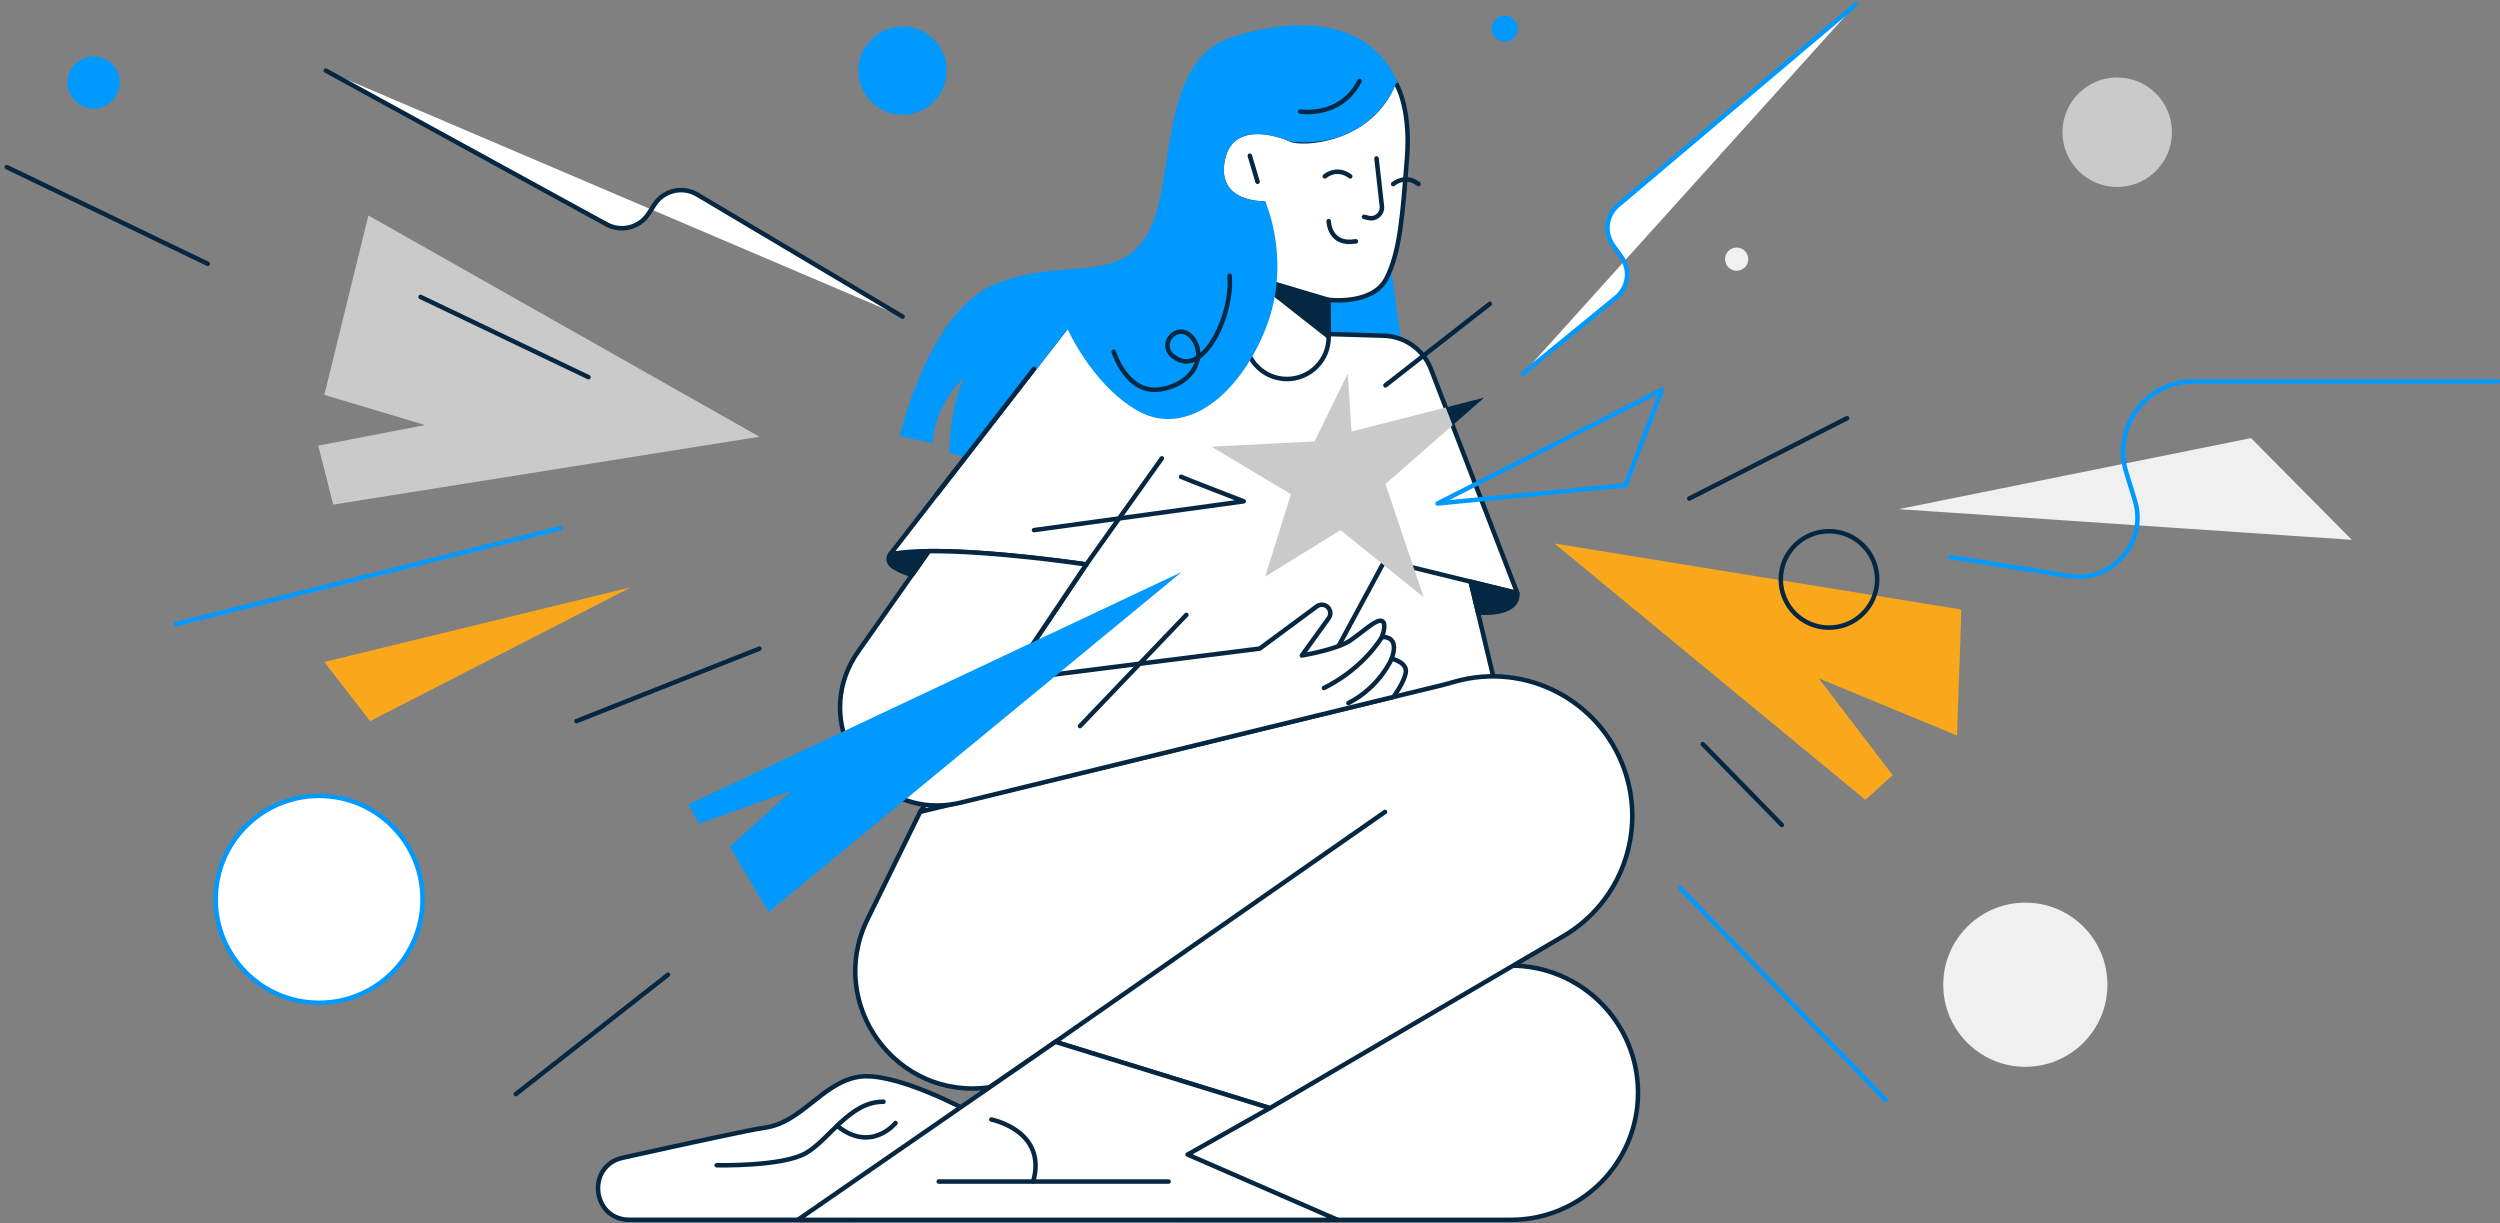
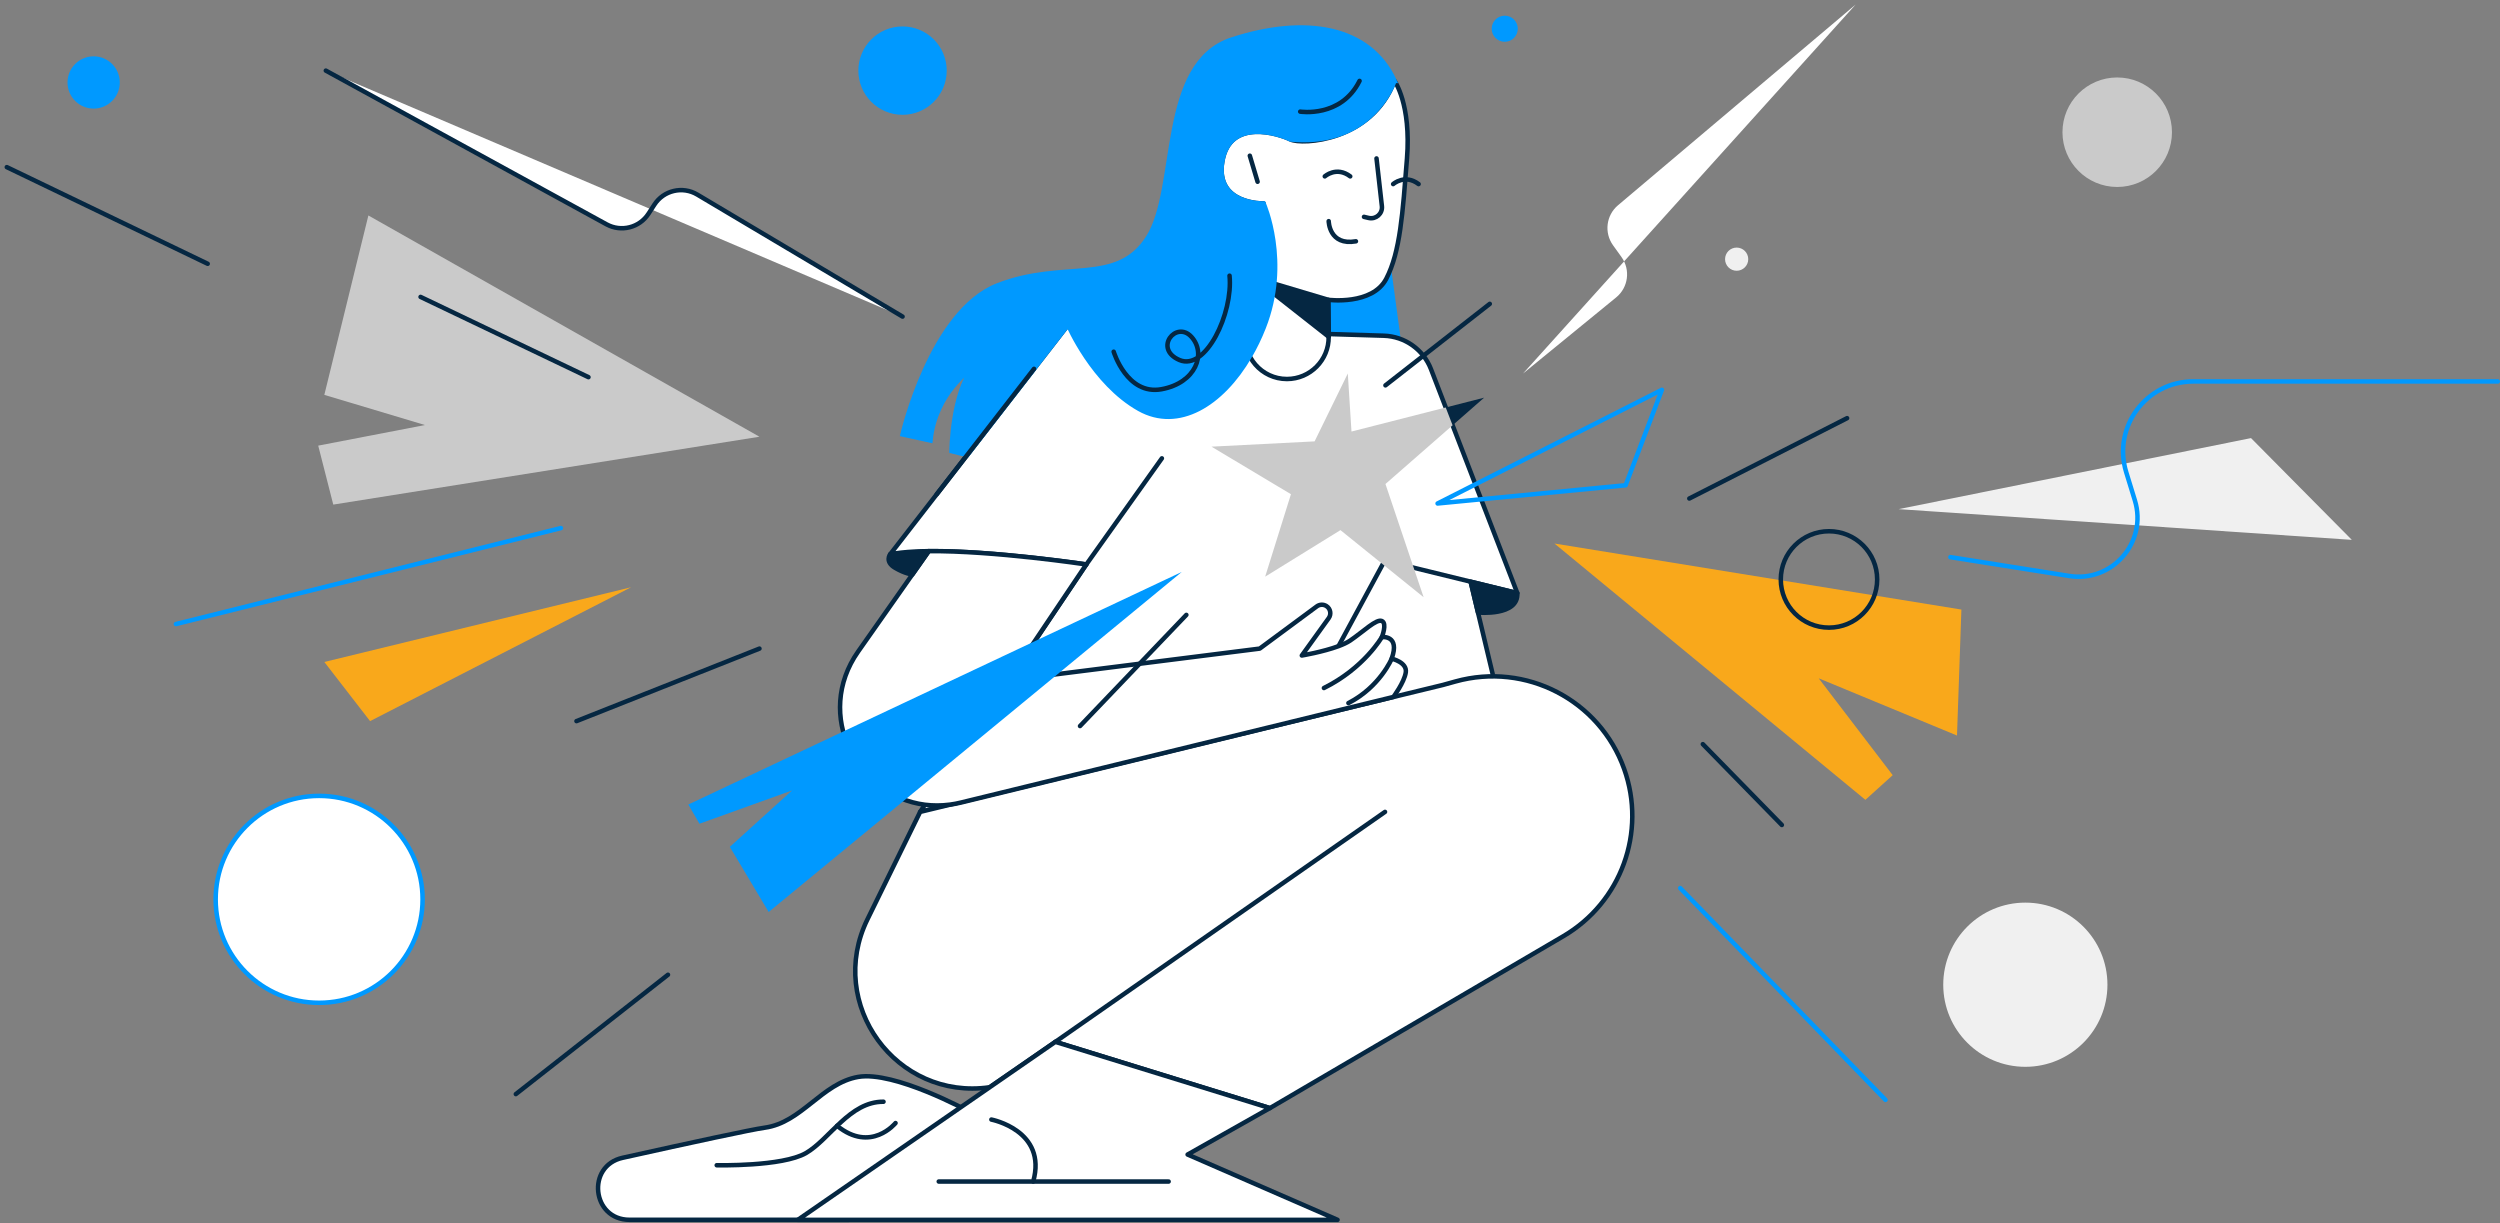
<svg xmlns="http://www.w3.org/2000/svg" width="517" height="253" viewBox="0 0 517 253" fill="none">
  <rect x="0" y="0" width="517" height="253" fill="#808080" stroke="none" />
  <g clip-path="url(#clip0_1_500)">
    <path d="M186.644 23.275C191.432 23.275 195.314 19.393 195.314 14.605C195.314 9.817 191.432 5.935 186.644 5.935C181.856 5.935 177.975 9.817 177.975 14.605C177.975 19.393 181.856 23.275 186.644 23.275Z" fill="#0099FF" stroke="#0099FF" stroke-width="0.935" stroke-miterlimit="10" />
    <path d="M200.269 229.794C200.269 229.794 184.917 221.4 177.446 222.71C169.974 224.02 165.768 232.157 158.164 233.203C155.386 233.585 143.162 236.232 128.759 239.431C121.188 241.116 122.413 252.254 130.167 252.254H175.477L200.269 229.787V229.794Z" fill="white" stroke="#052742" stroke-width="0.935" stroke-linecap="round" stroke-linejoin="round" />
    <path d="M311.179 8.174C312.411 8.174 313.41 7.174 313.41 5.942C313.41 4.71 312.411 3.71 311.179 3.71C309.946 3.71 308.947 4.71 308.947 5.942C308.947 7.174 309.946 8.174 311.179 8.174Z" fill="#0099FF" stroke="#0099FF" stroke-width="0.935" stroke-miterlimit="10" />
    <path d="M437.84 38.666C444.094 38.666 449.163 33.596 449.163 27.343C449.163 21.09 444.094 16.02 437.84 16.02C431.587 16.02 426.518 21.09 426.518 27.343C426.518 33.596 431.587 38.666 437.84 38.666Z" fill="#CACACA" />
    <path d="M286.816 52.523L289.364 71.383H271.866L277.587 57.368L286.816 52.523Z" fill="#0099FF" stroke="#0099FF" stroke-width="0.935" stroke-miterlimit="10" />
    <path d="M359.141 55.992C360.464 55.992 361.537 54.919 361.537 53.596C361.537 52.272 360.464 51.2 359.141 51.2C357.817 51.2 356.744 52.272 356.744 53.596C356.744 54.919 357.817 55.992 359.141 55.992Z" fill="#F0F0F0" />
    <path d="M418.841 220.617C428.217 220.617 435.818 213.016 435.818 203.64C435.818 194.263 428.217 186.662 418.841 186.662C409.464 186.662 401.863 194.263 401.863 203.64C401.863 213.016 409.464 220.617 418.841 220.617Z" fill="#F0F0F0" />
    <path d="M65.996 207.379C77.812 207.379 87.391 197.8 87.391 185.984C87.391 174.169 77.812 164.59 65.996 164.59C54.18 164.59 44.602 174.169 44.602 185.984C44.602 197.8 54.18 207.379 65.996 207.379Z" fill="white" stroke="#0099FF" stroke-width="0.935" stroke-linecap="round" stroke-linejoin="round" />
    <path d="M130.518 121.439L76.532 149.127L67.072 136.896L130.518 121.439Z" fill="#F9A81B" />
    <path d="M115.983 109.208L36.383 129.055" stroke="#0099FF" stroke-width="0.935" stroke-linecap="round" stroke-linejoin="round" />
    <path d="M157.054 134.131L119.215 149.127" stroke="#052742" stroke-width="0.935" stroke-linecap="round" stroke-linejoin="round" />
    <path d="M19.366 21.991C22.093 21.991 24.303 19.781 24.303 17.054C24.303 14.327 22.093 12.117 19.366 12.117C16.639 12.117 14.429 14.327 14.429 17.054C14.429 19.781 16.639 21.991 19.366 21.991Z" fill="#0099FF" stroke="#0099FF" stroke-width="0.935" stroke-miterlimit="10" />
    <path d="M1.408 34.565L42.947 54.55" stroke="#052742" stroke-width="0.935" stroke-linecap="round" stroke-linejoin="round" />
    <path d="M186.645 65.471L144.198 40.239C141.164 38.435 137.24 39.357 135.325 42.326L134.113 44.195C132.244 47.092 128.459 48.046 125.437 46.394L67.383 14.605" fill="white" />
    <path d="M186.645 65.471L144.198 40.239C141.164 38.435 137.24 39.357 135.325 42.326L134.113 44.195C132.244 47.092 128.459 48.046 125.437 46.394L67.383 14.605" stroke="#052742" stroke-width="0.935" stroke-linecap="round" stroke-linejoin="round" />
    <path d="M383.748 0.939L334.6 42.451C332.151 44.518 331.703 48.119 333.573 50.719L335.331 53.168C337.22 55.801 336.739 59.448 334.225 61.502L314.957 77.248" fill="white" />
-     <path d="M383.748 0.939L334.6 42.451C332.151 44.518 331.703 48.119 333.573 50.719L335.331 53.168C337.22 55.801 336.739 59.448 334.225 61.502L314.957 77.248" stroke="#0099FF" stroke-width="0.935" stroke-linecap="round" stroke-linejoin="round" />
    <path d="M349.352 103.092L381.977 86.477" stroke="#052742" stroke-width="0.935" stroke-linecap="round" stroke-linejoin="round" />
    <path d="M392.629 105.291L465.509 90.598L486.357 111.644L392.629 105.291Z" fill="#F0F0F0" />
    <path d="M303.359 117.081L309.856 144.301L275.572 152.043L277.62 113.967L303.359 117.081Z" fill="white" stroke="#052742" stroke-width="0.935" stroke-linecap="round" stroke-linejoin="round" />
    <path d="M403.353 115.218L427.907 119.109C436.827 120.524 444.14 112.098 441.487 103.468L439.703 97.655C436.833 88.327 443.811 78.881 453.574 78.881H516.539" stroke="#0099FF" stroke-width="0.935" stroke-linecap="round" stroke-linejoin="round" />
    <path d="M321.46 112.401L385.762 165.406L391.41 160.304L376.105 140.273L404.708 152.109L405.616 126.06L321.46 112.401Z" fill="#F9A81B" />
    <path d="M352.147 153.893L368.485 170.607" stroke="#052742" stroke-width="0.935" stroke-linecap="round" stroke-linejoin="round" />
    <path d="M378.232 129.793C383.737 129.793 388.199 125.331 388.199 119.826C388.199 114.322 383.737 109.86 378.232 109.86C372.728 109.86 368.266 114.322 368.266 119.826C368.266 125.331 372.728 129.793 378.232 129.793Z" stroke="#052742" stroke-width="0.935" stroke-linecap="round" stroke-linejoin="round" />
    <path d="M347.472 183.661L389.918 227.45" stroke="#0099FF" stroke-width="0.935" stroke-linecap="round" stroke-linejoin="round" />
    <path d="M138.136 201.579L106.676 226.259" stroke="#052742" stroke-width="0.935" stroke-linecap="round" stroke-linejoin="round" />
    <path d="M76.181 44.557L157.051 90.315L68.92 104.35L65.806 92.158L87.885 87.899L67.07 81.659L76.181 44.557Z" fill="#CACACA" />
    <path d="M86.974 61.403L121.693 77.998" stroke="#052742" stroke-width="0.935" stroke-linecap="round" stroke-linejoin="round" />
    <path d="M313.774 122.657L292.347 117.404L286.356 115.936L285.948 116.693L268.556 148.89L190.279 167.901L224.648 116.732C224.648 116.732 195.446 112.361 184.084 114.632L223.74 63.516L257.596 68.559L286.178 69.427C290.523 69.566 294.361 72.284 295.928 76.346L298.982 84.272L300.404 87.958L313.781 122.663L313.774 122.657Z" fill="white" stroke="#052742" stroke-width="0.935" stroke-linecap="round" stroke-linejoin="round" />
    <path d="M261.306 42.076C261.306 42.076 251.221 42.345 252.781 33.34C254.348 24.341 264.518 27.666 266.869 28.837C269.219 30.009 283.714 29.232 288.382 16.725C288.382 16.725 291.857 21.491 290.962 32.807C290.067 44.123 289.573 52.068 286.69 57.631C283.813 63.194 274.676 62.002 274.676 62.002L274.768 69.645C274.827 74.45 270.943 78.38 266.138 78.38C260.891 78.38 256.863 73.739 257.587 68.545L261.299 42.069L261.306 42.076Z" fill="white" stroke="#052742" stroke-width="0.935" stroke-linecap="round" stroke-linejoin="round" />
    <path d="M274.685 62.002L259.163 57.368L274.777 69.645L274.685 62.002Z" fill="#052742" stroke="#052742" stroke-width="0.935" stroke-linecap="round" stroke-linejoin="round" />
    <path d="M224.654 116.726L240.275 94.785" stroke="#052742" stroke-width="0.935" stroke-linecap="round" stroke-linejoin="round" />
    <path d="M288.382 16.725C288.382 16.725 288.375 16.751 288.355 16.804C288.316 16.922 288.217 17.179 288.066 17.528C288.02 17.646 287.96 17.771 287.901 17.91C286.367 21.201 280.87 30.154 266.875 28.844C264.525 27.672 254.348 24.341 252.788 33.347C251.221 42.345 261.313 42.082 261.313 42.082C261.313 42.082 266.684 54.175 261.313 67.769C260.483 69.868 259.522 71.85 258.456 73.673C252.63 83.679 243.664 89.11 235.58 84.575C226.022 79.216 220.887 67.189 220.887 67.189L200 94.113L196.787 93.29C196.787 93.29 196.879 81.547 201.244 75.997C201.007 76.149 193.403 81.158 192.416 91.105L186.649 89.835C186.649 89.835 192.548 64.391 206.306 59.02C220.058 53.648 231.005 59.283 237.45 49.067C243.894 38.85 239.576 13.111 254.769 8.174C269.963 3.23 283.247 5.475 288.395 16.725H288.382Z" fill="#0099FF" stroke="#0099FF" stroke-width="0.935" stroke-miterlimit="10" />
    <path d="M258.462 32.201L260.068 37.586" stroke="#052742" stroke-width="0.935" stroke-linecap="round" stroke-linejoin="round" />
    <path d="M268.885 23.084C268.885 23.084 277.337 24.42 281.155 16.731" stroke="#052742" stroke-width="0.935" stroke-linecap="round" stroke-linejoin="round" />
    <path d="M284.663 32.767L285.776 42.635C285.947 44.175 284.545 45.426 283.031 45.071L282.076 44.847" stroke="#052742" stroke-width="0.935" stroke-linecap="round" stroke-linejoin="round" />
    <path d="M273.967 36.474C273.967 36.474 276.382 34.314 279.226 36.474" stroke="#052742" stroke-width="0.935" stroke-linecap="round" stroke-linejoin="round" />
    <path d="M288.105 38.067C288.105 38.067 290.521 35.907 293.364 38.067" stroke="#052742" stroke-width="0.935" stroke-linecap="round" stroke-linejoin="round" />
    <path d="M274.774 45.736C274.774 45.736 274.853 50.87 280.403 49.903" stroke="#052742" stroke-width="0.935" stroke-linecap="round" stroke-linejoin="round" />
    <path d="M230.308 72.732C230.308 72.732 233.053 81.797 240.196 80.493C247.338 79.19 249.537 73.088 246.377 69.645C243.217 66.209 238.477 72.113 243.902 74.45C249.326 76.787 255.027 64.839 254.27 57.012" stroke="#052742" stroke-width="0.935" stroke-linecap="round" stroke-linejoin="round" />
-     <path d="M292.715 199.69H312.457C326.972 199.69 338.742 211.46 338.742 225.976C338.742 240.491 326.972 252.261 312.457 252.261H243.606V199.69H292.715Z" fill="white" stroke="#052742" stroke-width="0.935" stroke-linecap="round" stroke-linejoin="round" />
    <path d="M298.475 141.629L190.285 167.901L179.391 190.112C170.793 207.642 185.348 227.641 204.676 224.843L218.263 215.456L262.618 229.155L323.293 193.607C335.254 186.597 340.54 172.075 335.873 159.014C330.784 144.769 315.551 136.876 300.977 140.931L298.488 141.622L298.475 141.629Z" fill="white" stroke="#052742" stroke-width="0.935" stroke-linecap="round" stroke-linejoin="round" />
    <path d="M218.249 215.456L164.993 252.261H276.6L245.601 238.759L262.604 229.155L218.249 215.456Z" fill="white" stroke="#052742" stroke-width="0.935" stroke-linecap="round" stroke-linejoin="round" />
    <path d="M194.135 244.342H241.671" stroke="#052742" stroke-width="0.935" stroke-linecap="round" stroke-linejoin="round" />
    <path d="M205.017 231.525C205.017 231.525 216.636 233.783 213.667 244.335L205.017 231.525Z" fill="white" />
    <path d="M205.017 231.525C205.017 231.525 216.636 233.783 213.667 244.335" stroke="#052742" stroke-width="0.935" stroke-linecap="round" stroke-linejoin="round" />
    <path d="M218.247 215.456L286.42 167.901" stroke="#052742" stroke-width="0.935" stroke-linecap="round" stroke-linejoin="round" />
    <path d="M290.718 139.048C290.389 141.155 288.15 144.13 288.15 144.13L198.768 165.959C197.978 166.157 197.201 166.301 196.424 166.4C194.647 166.631 192.916 166.631 191.263 166.42C177.156 164.616 168.289 147.79 177.466 134.743L192.066 113.974C205.39 113.842 224.639 116.726 224.639 116.726L208.543 140.687L260.509 134.131L272.312 125.402C272.891 124.974 273.675 124.941 274.287 125.323C275.143 125.863 275.366 127.008 274.781 127.831L269.218 135.559C269.218 135.559 273.556 134.829 276.795 133.631C277.736 133.282 278.579 132.893 279.198 132.479C281.956 130.609 284.635 127.936 285.767 128.423C286.906 128.911 285.767 131.748 285.767 131.748C285.767 131.748 289.579 131.261 287.795 136.211C287.795 136.211 291.034 136.942 290.718 139.055V139.048Z" fill="white" stroke="#052742" stroke-width="0.935" stroke-linecap="round" stroke-linejoin="round" />
    <path d="M285.77 131.748C285.77 131.748 282.11 138.16 273.789 142.281" stroke="#052742" stroke-width="0.935" stroke-linecap="round" stroke-linejoin="round" />
    <path d="M287.804 136.211C287.804 136.211 285.362 142.057 278.852 145.394" stroke="#052742" stroke-width="0.935" stroke-linecap="round" stroke-linejoin="round" />
    <path d="M184.083 114.626C184.083 114.626 182.918 116.146 185.09 117.423C187.262 118.701 188.684 118.799 188.684 118.799L192.074 113.974L184.083 114.626Z" fill="#052742" stroke="#052742" stroke-width="0.935" stroke-linecap="round" stroke-linejoin="round" />
    <path d="M213.833 76.28L193.722 102.204" stroke="#052742" stroke-width="0.935" stroke-linecap="round" stroke-linejoin="round" />
-     <path d="M244.244 98.603C244.751 98.86 257.199 103.672 257.199 103.672L213.831 109.629" stroke="#052742" stroke-width="0.935" stroke-linecap="round" stroke-linejoin="round" />
    <path d="M245.336 127.16L223.349 150.147" stroke="#052742" stroke-width="0.935" stroke-linecap="round" stroke-linejoin="round" />
    <path d="M286.512 79.69L308.084 62.838" stroke="#052742" stroke-width="0.935" stroke-linecap="round" stroke-linejoin="round" />
    <path d="M297.297 104.119L336.175 100.354L343.68 80.618L297.297 104.119Z" stroke="#0099FF" stroke-width="0.935" stroke-linecap="round" stroke-linejoin="round" />
    <path d="M305.651 126.672C305.651 126.672 314.103 127.482 313.774 122.657L304.13 120.294L305.651 126.672Z" fill="#052742" stroke="#052742" stroke-width="0.935" stroke-linecap="round" stroke-linejoin="round" />
    <path d="M241.204 120.294L143.001 166.578L144.857 169.777L165.863 162.22L151.526 175.221L159.083 187.893L241.204 120.294Z" fill="#0099FF" stroke="#0099FF" stroke-width="0.935" stroke-miterlimit="10" />
    <path d="M306.919 82.238L300.395 87.952L298.973 84.265L306.919 82.238Z" fill="#052742" />
    <path d="M292.344 117.404L294.405 123.506L285.952 116.686L277.204 109.629L261.635 119.253L266.967 102.204L250.536 92.369L271.858 91.276L278.724 77.241L279.488 89.242L298.973 84.265L300.395 87.952L286.512 100.091L292.344 117.404Z" fill="#CACACA" />
    <path d="M148.219 240.971C148.219 240.971 161.746 241.287 166.657 238.463C171.568 235.639 175.696 227.786 182.706 227.838" fill="white" />
    <path d="M148.219 240.971C148.219 240.971 161.746 241.287 166.657 238.463C171.568 235.639 175.696 227.786 182.706 227.838" stroke="#052742" stroke-width="0.935" stroke-linecap="round" stroke-linejoin="round" />
    <path d="M185.195 232.249C185.195 232.249 180.12 238.523 173.109 232.815L185.195 232.249Z" fill="white" />
    <path d="M185.195 232.249C185.195 232.249 180.12 238.523 173.109 232.815" stroke="#052742" stroke-width="0.935" stroke-linecap="round" stroke-linejoin="round" />
  </g>
  <defs>
    <clipPath id="clip0_1_500">
      <rect width="516.06" height="252.257" fill="white" transform="translate(0.941 0.472)" />
    </clipPath>
  </defs>
</svg>